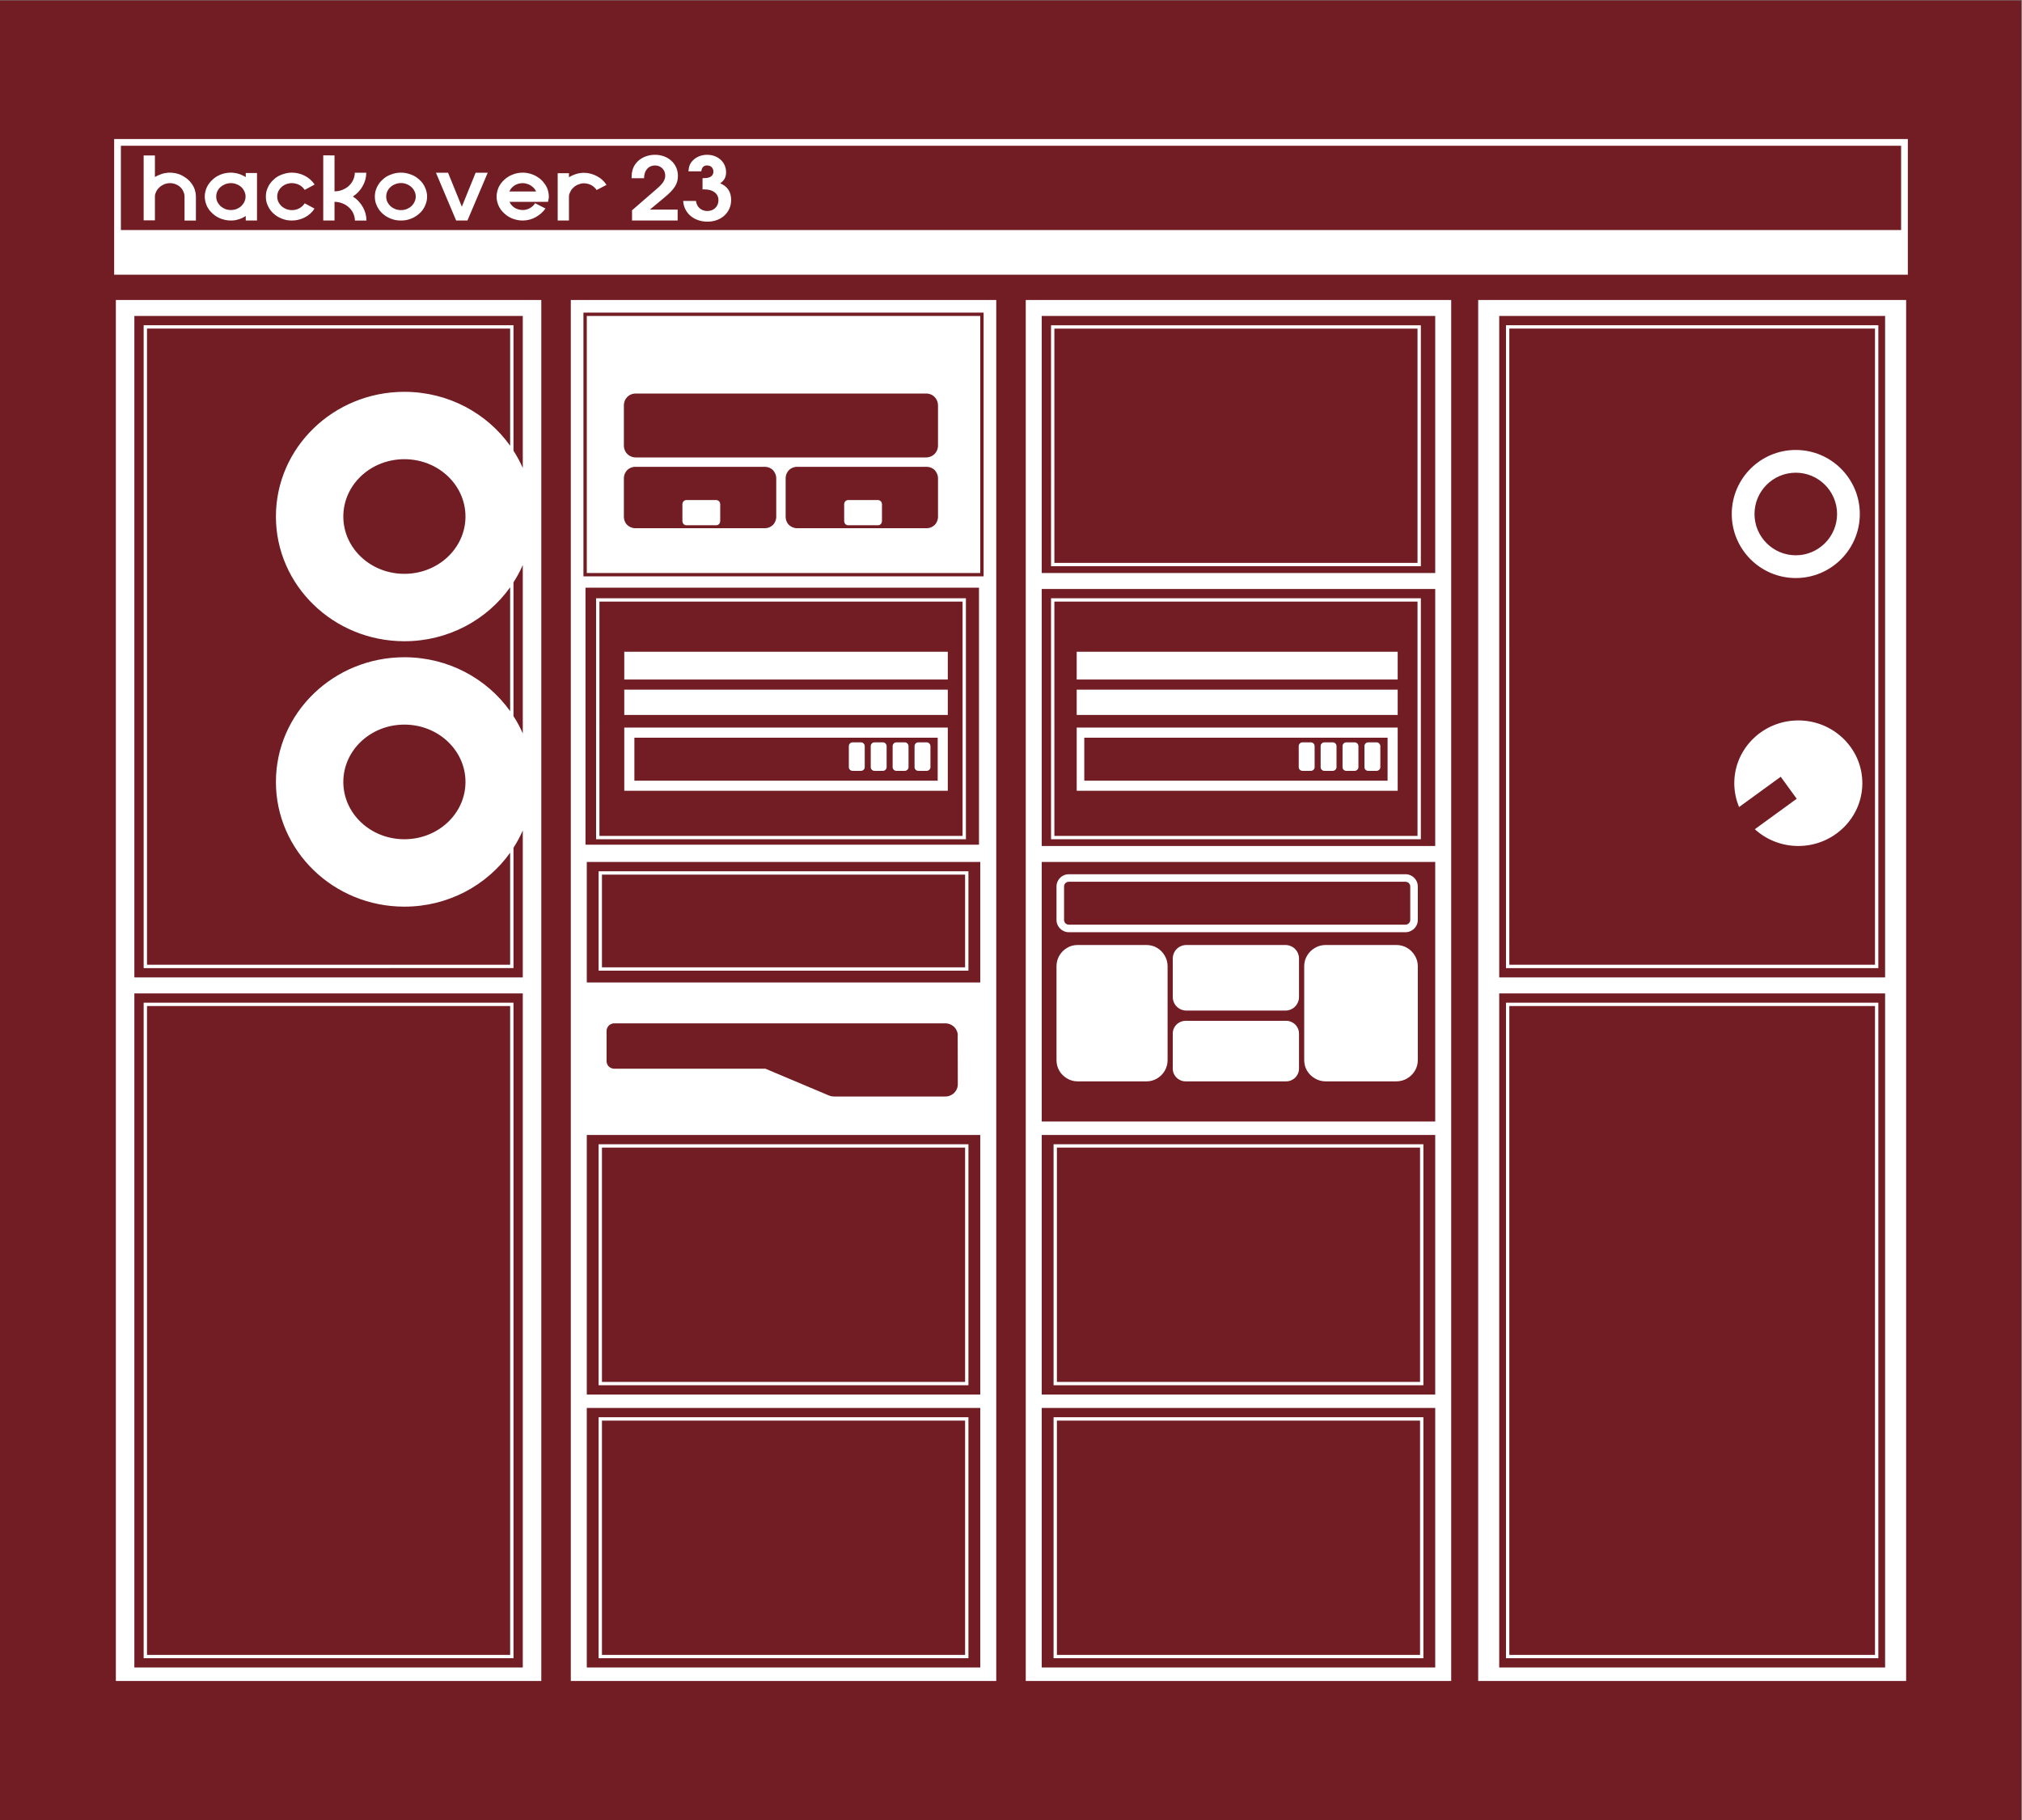
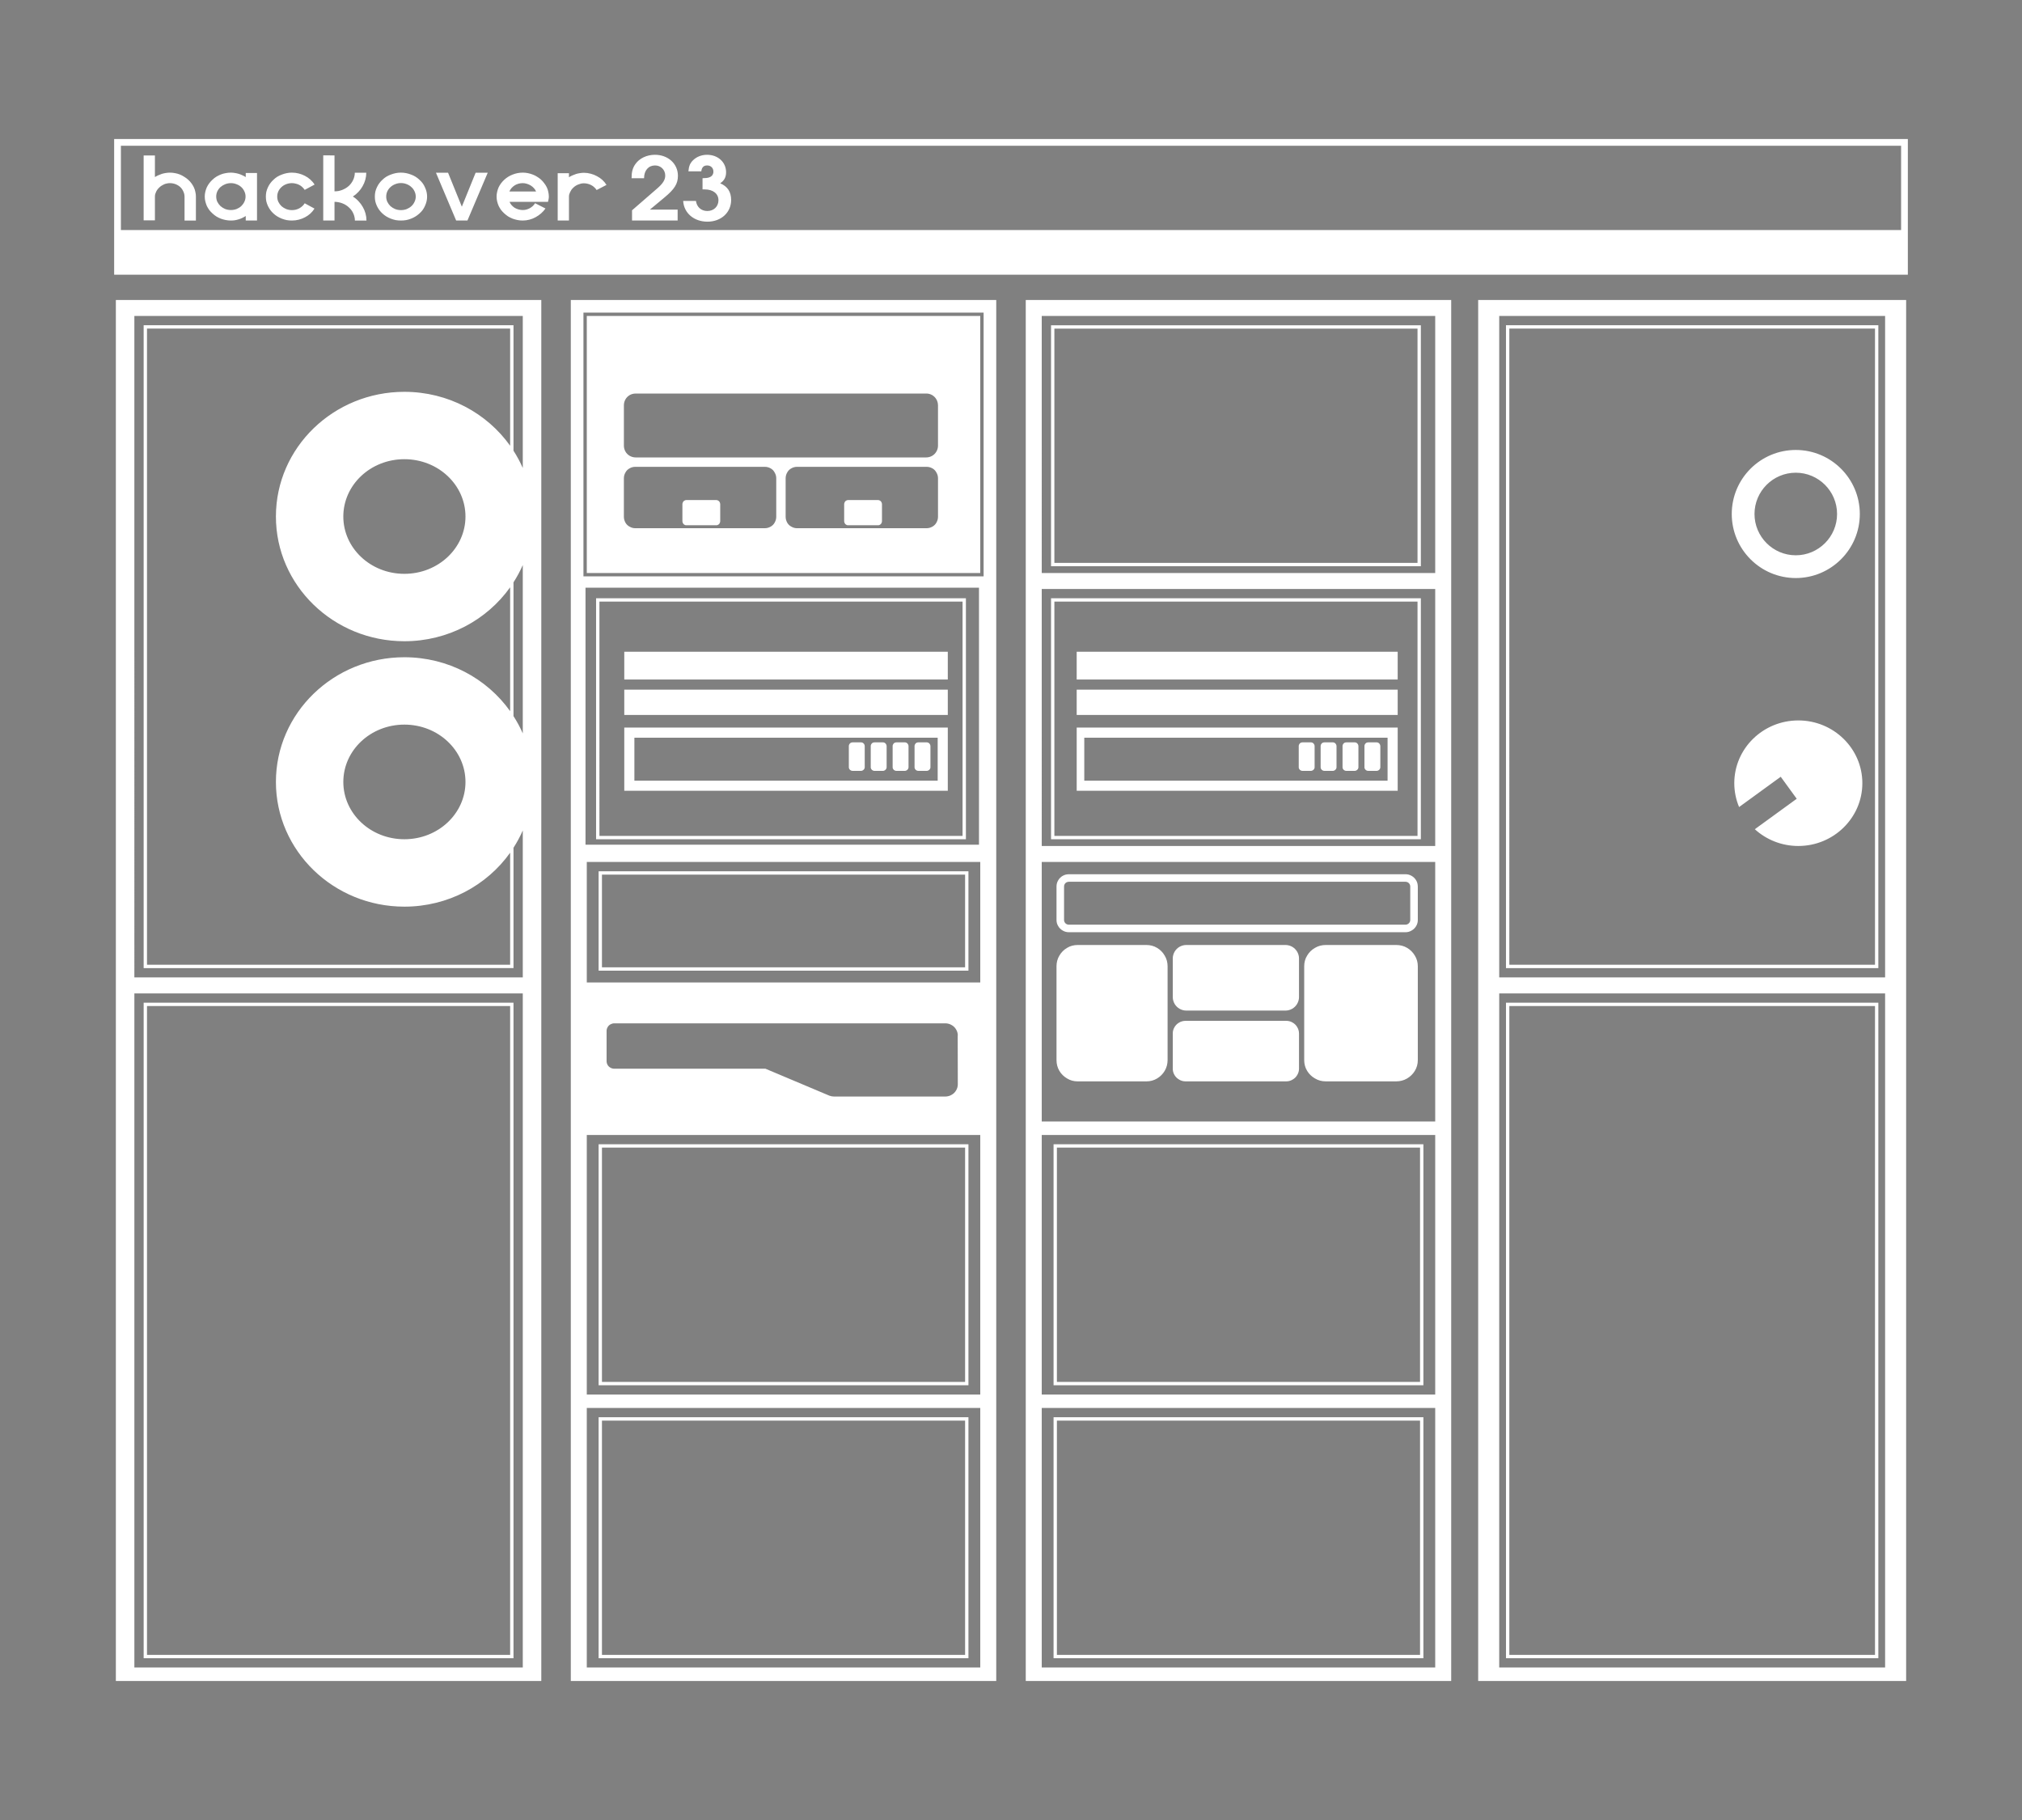
<svg xmlns="http://www.w3.org/2000/svg" xmlns:ns1="http://sodipodi.sourceforge.net/DTD/sodipodi-0.dtd" xmlns:ns2="http://www.inkscape.org/namespaces/inkscape" viewBox="0 0 800 720" height="720" width="800" xml:space="preserve" id="svg2" version="1.1" ns1:docname="pdp11_clean.svg" ns2:version="1.2.2 (b0a8486541, 2022-12-01)" ns2:export-filename="pdp11_clean.png" ns2:export-xdpi="96" ns2:export-ydpi="96">
  <rect x="0" y="0" width="800" height="720" fill="#808080" stroke="none" />
  <ns1:namedview pagecolor="#ffffff" bordercolor="#666666" borderopacity="1" objecttolerance="10" gridtolerance="10" guidetolerance="10" ns2:pageopacity="0" ns2:pageshadow="2" ns2:window-width="1916" ns2:window-height="1011" id="namedview173" showgrid="false" ns2:zoom="0.88525984" ns2:cx="581.7501" ns2:cy="404.40104" ns2:window-x="0" ns2:window-y="0" ns2:window-maximized="1" ns2:current-layer="svg2" ns2:showpageshadow="0" ns2:pagecheckerboard="0" ns2:deskcolor="#d1d1d1" showguides="false" />
  <defs id="defs6">
    <rect x="505.021" y="196.84" width="260.882" height="200.383" id="rect1679" />
    <clipPath id="clipPath20" clipPathUnits="userSpaceOnUse">
      <path style="clip-rule:evenodd" id="path18" d="M 0,1.2207e-4 H 960 V 540 H 0 Z" />
    </clipPath>
    <clipPath id="clipPath288" clipPathUnits="userSpaceOnUse">
      <path style="clip-rule:evenodd" id="path286" d="M 0,540 H 960 V 1.2207e-4 H -1.2207e-4" />
    </clipPath>
    <clipPath id="clipPath298" clipPathUnits="userSpaceOnUse">
      <path style="clip-rule:evenodd" id="path296" d="M 0,540 H 960 V 1.2207e-4 H -1.2207e-4" />
    </clipPath>
    <clipPath id="clipPath332" clipPathUnits="userSpaceOnUse">
      <path style="clip-rule:evenodd" id="path330" d="M 6.1035e-5,540 H 960 V 6.1035e-5 L 6.1035e-5,0" />
    </clipPath>
    <clipPath clipPathUnits="userSpaceOnUse" id="clipPath1225">
      <g id="g1231">
        <g id="g1229">
-           <path style="clip-rule:evenodd" id="path1227" d="M 6.1035e-5,540 H 960 V 6.1035e-5 L 6.1035e-5,0" />
-         </g>
+           </g>
      </g>
    </clipPath>
    <clipPath clipPathUnits="userSpaceOnUse" id="clipPath1233">
      <g id="g1239">
        <g id="g1237">
          <path style="clip-rule:evenodd" id="path1235" d="M 6.1035e-5,540 H 960 V 6.1035e-5 L 6.1035e-5,0" />
        </g>
      </g>
    </clipPath>
    <clipPath clipPathUnits="userSpaceOnUse" id="clipPath2583">
      <g id="g2587">
-         <path style="clip-rule:evenodd" id="path2585" d="M -6.1035e-5,540 H 960 V 6.1035e-5 L -3.0518e-5,1.2207e-4" />
-       </g>
+         </g>
    </clipPath>
  </defs>
  <g clip-path="url(#clipPath20)" id="g16" style="display:inline;fill:#721c24" transform="matrix(0.833,0,0,-1.333,1.6e-5,720)" ns1:insensitive="true">
-     <path id="path22" style="fill:#721c24;fill-opacity:1;fill-rule:evenodd;stroke:none" d="M 0,6.1035e-5 H 960 V 540 H 0 Z" />
-   </g>
+     </g>
  <path id="path203-6" style="font-style:normal;font-variant:normal;font-weight:normal;font-stretch:normal;font-size:29.152px;line-height:1.25;font-family:Handbook;-inkscape-font-specification:'Handbook, Normal';font-variant-ligatures:normal;font-variant-caps:normal;font-variant-numeric:normal;font-feature-settings:normal;text-align:start;letter-spacing:0px;word-spacing:0.321px;writing-mode:lr-tb;text-anchor:start;fill:#ffffff;fill-opacity:1;stroke:none;stroke-width:0.903" d="m 45.166,55.006 v 52.334 1.334 H 754.834 V 91.006 55.006 Z m 2.668,2.668 H 752.166 V 91.006 H 47.834 Z M 259.125,61.234 c -3.245,0 -6.19,1.417 -7.775,3.734 -1.057,1.522 -1.471,3.079 -1.471,5.535 h 4.943 c 0,-3.044 1.736,-5.051 4.34,-5.051 2.302,0 4.037,1.729 4.037,4.012 0,1.66 -0.905,3.148 -3.207,5.119 l -9.926,8.613 v 4.047 h 18.039 v -4.324 H 257.125 l 5.697,-4.738 c 4.076,-3.355 5.396,-5.499 5.396,-8.646 0,-4.738 -3.886,-8.301 -9.094,-8.301 z m 20.643,0 c -2.189,0 -4.19,0.794 -5.586,2.178 -1.17,1.176 -1.622,2.284 -1.811,4.359 h 5.094 c 0.226,-1.626 0.944,-2.318 2.34,-2.318 1.434,0 2.453,1.004 2.453,2.422 0,1.107 -0.566,1.903 -1.623,2.283 -0.642,0.242 -1.321,0.311 -2.68,0.346 v 4.426 h 0.83 c 3.359,0 5.473,1.695 5.473,4.289 0,2.456 -1.848,4.256 -4.377,4.256 -2.453,0 -4.19,-1.557 -4.529,-3.979 h -5.057 c 0.302,4.808 4.264,8.197 9.623,8.197 5.397,0 9.359,-3.632 9.359,-8.578 0,-3.217 -1.434,-5.395 -4.34,-6.605 1.623,-1.072 2.34,-2.421 2.34,-4.393 0,-3.943 -3.208,-6.883 -7.51,-6.883 z m -151.879,0.238 v 25.771 h 4.459 v -7.398 c 0.565,0 1.105,0.057 1.621,0.17 0.516,0.09 1.02,0.237 1.512,0.439 0.491,0.18 0.946,0.406 1.363,0.676 0.442,0.27 0.836,0.574 1.18,0.912 0.369,0.315 0.699,0.675 0.994,1.08 0.295,0.383 0.542,0.8 0.738,1.25 0.221,0.45 0.38,0.912 0.479,1.385 0.123,0.473 0.184,0.968 0.184,1.486 h 0.186 0.516 0.736 0.812 0.846 0.738 0.516 0.221 c 0,-0.946 -0.121,-1.869 -0.367,-2.77 -0.246,-0.901 -0.604,-1.758 -1.07,-2.568 -0.467,-0.833 -1.032,-1.599 -1.695,-2.297 -0.663,-0.721 -1.413,-1.34 -2.248,-1.857 0.835,-0.54 1.574,-1.159 2.213,-1.857 0.663,-0.698 1.216,-1.453 1.658,-2.264 0.467,-0.811 0.823,-1.666 1.068,-2.566 0.246,-0.901 0.369,-1.813 0.369,-2.736 h -4.533 c 0,0.495 -0.063,0.991 -0.186,1.486 -0.098,0.473 -0.257,0.934 -0.479,1.385 -0.197,0.428 -0.442,0.845 -0.736,1.25 -0.27,0.383 -0.59,0.742 -0.959,1.08 -0.369,0.338 -0.775,0.642 -1.217,0.912 -0.418,0.248 -0.872,0.473 -1.363,0.676 -0.467,0.18 -0.959,0.327 -1.475,0.439 -0.516,0.09 -1.056,0.135 -1.621,0.135 v -14.219 z m -71.055,0.033 v 25.67 h 4.459 V 77.752 c 0,-0.315 0.038,-0.63 0.111,-0.945 0.098,-0.315 0.22,-0.63 0.367,-0.945 0.147,-0.315 0.321,-0.609 0.518,-0.879 0.221,-0.293 0.466,-0.563 0.736,-0.811 0.27,-0.27 0.565,-0.506 0.885,-0.709 0.319,-0.203 0.65,-0.383 0.994,-0.541 0.369,-0.158 0.737,-0.27 1.105,-0.338 0.393,-0.09 0.787,-0.135 1.18,-0.135 0.786,0 1.536,0.136 2.248,0.406 0.713,0.27 1.328,0.64 1.844,1.113 0.516,0.473 0.92,1.036 1.215,1.689 0.319,0.631 0.493,1.307 0.518,2.027 v 9.559 h 4.496 V 77.752 c 0,-0.631 -0.075,-1.249 -0.223,-1.857 -0.123,-0.631 -0.318,-1.228 -0.588,-1.791 -0.27,-0.563 -0.59,-1.091 -0.959,-1.586 -0.369,-0.518 -0.798,-0.992 -1.289,-1.42 -0.467,-0.428 -0.984,-0.811 -1.549,-1.148 -0.541,-0.36 -1.118,-0.664 -1.732,-0.912 -0.614,-0.248 -1.253,-0.426 -1.916,-0.539 -0.663,-0.135 -1.352,-0.203 -2.064,-0.203 -0.516,0 -1.031,0.045 -1.547,0.135 -0.516,0.068 -1.033,0.18 -1.549,0.338 -0.491,0.158 -0.983,0.349 -1.475,0.574 -0.467,0.203 -0.908,0.439 -1.326,0.709 v -8.545 z m 34.531,6.789 c -0.713,0 -1.412,0.068 -2.1,0.203 -0.663,0.113 -1.302,0.291 -1.916,0.539 -0.614,0.248 -1.204,0.541 -1.77,0.879 -0.541,0.338 -1.045,0.731 -1.512,1.182 -0.467,0.428 -0.896,0.902 -1.289,1.42 -0.369,0.495 -0.689,1.023 -0.959,1.586 -0.246,0.563 -0.442,1.161 -0.59,1.791 -0.147,0.608 -0.221,1.227 -0.221,1.857 0,0.653 0.073,1.285 0.221,1.893 0.147,0.608 0.344,1.204 0.59,1.789 0.27,0.563 0.59,1.103 0.959,1.621 0.393,0.495 0.822,0.957 1.289,1.385 0.467,0.428 0.971,0.823 1.512,1.184 0.565,0.338 1.155,0.629 1.77,0.877 0.614,0.225 1.253,0.406 1.916,0.541 0.688,0.135 1.387,0.203 2.1,0.203 0.491,0 0.996,-0.034 1.512,-0.102 0.516,-0.09 1.033,-0.213 1.549,-0.371 0.516,-0.158 1.006,-0.349 1.473,-0.574 0.467,-0.225 0.91,-0.474 1.328,-0.744 v 1.791 h 4.459 V 68.43 h -4.459 v 1.621 c -0.418,-0.27 -0.861,-0.506 -1.328,-0.709 -0.467,-0.225 -0.957,-0.417 -1.473,-0.574 -0.516,-0.158 -1.033,-0.27 -1.549,-0.338 -0.516,-0.09 -1.02,-0.135 -1.512,-0.135 z m 24.141,0 c -0.713,0 -1.401,0.068 -2.064,0.203 -0.663,0.135 -1.314,0.327 -1.953,0.574 -0.614,0.225 -1.204,0.506 -1.77,0.844 -0.541,0.338 -1.043,0.731 -1.51,1.182 -0.467,0.428 -0.885,0.889 -1.254,1.385 -0.369,0.495 -0.687,1.036 -0.957,1.621 -0.27,0.563 -0.48,1.161 -0.627,1.791 -0.123,0.608 -0.186,1.24 -0.186,1.893 0,0.653 0.063,1.283 0.186,1.891 0.147,0.608 0.357,1.206 0.627,1.791 0.27,0.563 0.588,1.103 0.957,1.621 0.369,0.495 0.787,0.957 1.254,1.385 0.467,0.428 0.969,0.811 1.51,1.148 0.565,0.338 1.155,0.629 1.77,0.877 0.639,0.248 1.29,0.439 1.953,0.574 0.663,0.113 1.352,0.17 2.064,0.17 0.934,0 1.83,-0.113 2.689,-0.338 0.884,-0.225 1.709,-0.54 2.471,-0.945 0.786,-0.405 1.498,-0.901 2.137,-1.486 0.639,-0.585 1.179,-1.238 1.621,-1.959 l -3.869,-2.096 c -0.246,0.405 -0.553,0.777 -0.922,1.115 -0.369,0.338 -0.773,0.631 -1.215,0.879 -0.418,0.225 -0.886,0.404 -1.402,0.539 -0.491,0.113 -0.994,0.17 -1.51,0.17 -0.786,0 -1.536,-0.136 -2.248,-0.406 -0.713,-0.293 -1.34,-0.676 -1.881,-1.148 -0.516,-0.495 -0.933,-1.07 -1.252,-1.723 -0.295,-0.653 -0.441,-1.338 -0.441,-2.059 0,-0.743 0.147,-1.443 0.441,-2.096 0.319,-0.653 0.736,-1.215 1.252,-1.688 0.541,-0.495 1.168,-0.878 1.881,-1.148 0.713,-0.27 1.462,-0.406 2.248,-0.406 0.516,-1e-6 1.018,0.068 1.51,0.203 0.516,0.113 0.985,0.281 1.402,0.506 0.442,0.225 0.834,0.508 1.178,0.846 0.369,0.338 0.689,0.708 0.959,1.113 l 3.906,-2.094 c -0.442,-0.721 -0.995,-1.374 -1.658,-1.959 -0.639,-0.585 -1.351,-1.081 -2.137,-1.486 -0.762,-0.405 -1.586,-0.72 -2.471,-0.945 -0.86,-0.225 -1.756,-0.338 -2.689,-0.338 z m 43.119,0 c -0.713,0 -1.401,0.068 -2.064,0.203 -0.663,0.135 -1.314,0.327 -1.953,0.574 -0.614,0.225 -1.204,0.506 -1.77,0.844 -0.541,0.338 -1.043,0.731 -1.51,1.182 -0.467,0.428 -0.885,0.889 -1.254,1.385 -0.369,0.495 -0.687,1.036 -0.957,1.621 -0.27,0.563 -0.48,1.161 -0.627,1.791 -0.123,0.608 -0.184,1.24 -0.184,1.893 0,0.653 0.061,1.283 0.184,1.891 0.147,0.608 0.357,1.206 0.627,1.791 0.27,0.563 0.588,1.103 0.957,1.621 0.369,0.495 0.787,0.957 1.254,1.385 0.467,0.428 0.969,0.811 1.51,1.148 0.565,0.338 1.155,0.629 1.77,0.877 0.639,0.248 1.29,0.439 1.953,0.574 0.663,0.113 1.352,0.17 2.064,0.17 0.713,0 1.401,-0.057 2.064,-0.17 0.688,-0.135 1.339,-0.327 1.953,-0.574 0.639,-0.248 1.227,-0.539 1.768,-0.877 0.541,-0.338 1.045,-0.721 1.512,-1.148 0.491,-0.428 0.921,-0.889 1.289,-1.385 0.369,-0.518 0.676,-1.058 0.922,-1.621 0.27,-0.585 0.48,-1.183 0.627,-1.791 0.147,-0.608 0.221,-1.238 0.221,-1.891 0,-0.653 -0.073,-1.285 -0.221,-1.893 -0.147,-0.631 -0.357,-1.228 -0.627,-1.791 -0.246,-0.585 -0.553,-1.126 -0.922,-1.621 -0.369,-0.495 -0.798,-0.957 -1.289,-1.385 -0.467,-0.45 -0.971,-0.844 -1.512,-1.182 -0.541,-0.338 -1.129,-0.619 -1.768,-0.844 -0.614,-0.248 -1.265,-0.439 -1.953,-0.574 -0.663,-0.135 -1.352,-0.203 -2.064,-0.203 z m 48.205,0 c -0.713,0 -1.414,0.068 -2.102,0.203 -0.663,0.135 -1.302,0.327 -1.916,0.574 -0.614,0.225 -1.204,0.517 -1.77,0.877 -0.541,0.338 -1.043,0.721 -1.51,1.148 -0.467,0.428 -0.898,0.902 -1.291,1.42 -0.369,0.495 -0.687,1.023 -0.957,1.586 -0.246,0.563 -0.442,1.161 -0.59,1.791 -0.147,0.608 -0.221,1.24 -0.221,1.893 0,0.631 0.073,1.26 0.221,1.891 0.147,0.608 0.344,1.193 0.59,1.756 0.27,0.563 0.588,1.103 0.957,1.621 0.393,0.495 0.824,0.957 1.291,1.385 0.467,0.428 0.969,0.823 1.51,1.184 0.565,0.338 1.155,0.629 1.77,0.877 0.614,0.225 1.253,0.406 1.916,0.541 0.688,0.135 1.389,0.203 2.102,0.203 0.884,0 1.757,-0.113 2.617,-0.338 0.884,-0.225 1.707,-0.553 2.469,-0.98 0.786,-0.428 1.51,-0.934 2.174,-1.52 0.663,-0.585 1.241,-1.228 1.732,-1.926 l -4.127,-2.094 c -0.246,0.428 -0.553,0.811 -0.922,1.148 -0.344,0.315 -0.737,0.596 -1.18,0.844 -0.418,0.225 -0.872,0.406 -1.363,0.541 -0.467,0.113 -0.934,0.17 -1.4,0.17 -0.565,0 -1.13,-0.079 -1.695,-0.236 -0.541,-0.158 -1.045,-0.372 -1.512,-0.643 -0.442,-0.293 -0.846,-0.642 -1.215,-1.047 -0.344,-0.405 -0.616,-0.845 -0.812,-1.318 h 15.221 c 0.074,-0.315 0.149,-0.651 0.223,-1.012 0.074,-0.36 0.109,-0.709 0.109,-1.047 0,-0.653 -0.073,-1.285 -0.221,-1.893 -0.123,-0.631 -0.32,-1.228 -0.59,-1.791 -0.27,-0.563 -0.601,-1.091 -0.994,-1.586 -0.369,-0.518 -0.787,-0.992 -1.254,-1.42 -0.467,-0.428 -0.982,-0.811 -1.547,-1.148 -0.541,-0.36 -1.118,-0.652 -1.732,-0.877 -0.614,-0.248 -1.265,-0.439 -1.953,-0.574 -0.663,-0.135 -1.339,-0.203 -2.027,-0.203 z m -34.348,0.033 7.996,18.916 h 4.461 l 8.033,-18.916 h -4.791 l -5.455,13.443 -5.453,-13.443 z m 58.523,0.035 c -0.516,0 -1.031,0.045 -1.547,0.135 -0.516,0.068 -1.033,0.18 -1.549,0.338 -0.491,0.158 -0.983,0.349 -1.475,0.574 -0.467,0.203 -0.908,0.439 -1.326,0.709 v -1.588 h -4.459 v 18.713 h 4.459 v -9.391 c 0,-0.338 0.038,-0.663 0.111,-0.979 0.098,-0.315 0.22,-0.619 0.367,-0.912 0.147,-0.315 0.321,-0.619 0.518,-0.912 0.221,-0.293 0.466,-0.563 0.736,-0.811 0.27,-0.27 0.565,-0.508 0.885,-0.711 0.319,-0.203 0.65,-0.371 0.994,-0.506 0.369,-0.158 0.737,-0.281 1.105,-0.371 0.393,-0.09 0.787,-0.135 1.18,-0.135 0.541,0 1.057,0.066 1.549,0.201 0.491,0.113 0.958,0.293 1.4,0.541 0.442,0.225 0.834,0.506 1.178,0.844 0.369,0.315 0.676,0.677 0.922,1.082 l 3.906,-2.027 c -0.442,-0.721 -0.982,-1.374 -1.621,-1.959 -0.639,-0.585 -1.351,-1.081 -2.137,-1.486 -0.762,-0.428 -1.586,-0.753 -2.471,-0.979 -0.884,-0.248 -1.793,-0.371 -2.727,-0.371 z M 158.625,72.416 c 0.811,0 1.573,0.147 2.285,0.439 0.713,0.27 1.326,0.653 1.842,1.148 0.541,0.473 0.959,1.034 1.254,1.688 0.319,0.653 0.479,1.353 0.479,2.096 0,0.721 -0.159,1.406 -0.479,2.059 -0.295,0.653 -0.713,1.227 -1.254,1.723 -0.516,0.473 -1.129,0.856 -1.842,1.148 -0.713,0.27 -1.474,0.406 -2.285,0.406 -0.786,0 -1.536,-0.136 -2.248,-0.406 -0.713,-0.293 -1.338,-0.676 -1.879,-1.148 -0.516,-0.495 -0.935,-1.07 -1.254,-1.723 -0.295,-0.653 -0.441,-1.338 -0.441,-2.059 0,-0.743 0.147,-1.443 0.441,-2.096 0.319,-0.653 0.738,-1.215 1.254,-1.688 0.541,-0.495 1.166,-0.878 1.879,-1.148 0.713,-0.293 1.462,-0.439 2.248,-0.439 z m -67.26,0.033 c 0.786,-10e-7 1.537,0.147 2.25,0.439 0.713,0.27 1.326,0.642 1.842,1.115 0.516,0.473 0.922,1.034 1.217,1.688 0.319,0.653 0.479,1.34 0.479,2.061 0,0.743 -0.159,1.441 -0.479,2.094 -0.295,0.631 -0.701,1.194 -1.217,1.689 -0.516,0.473 -1.129,0.856 -1.842,1.148 -0.713,0.27 -1.464,0.406 -2.25,0.406 -0.811,0 -1.571,-0.136 -2.283,-0.406 -0.688,-0.293 -1.303,-0.676 -1.844,-1.148 -0.516,-0.495 -0.933,-1.059 -1.252,-1.689 -0.295,-0.653 -0.443,-1.351 -0.443,-2.094 0,-0.721 0.149,-1.408 0.443,-2.061 0.319,-0.653 0.736,-1.215 1.252,-1.688 0.541,-0.473 1.156,-0.845 1.844,-1.115 0.713,-0.293 1.472,-0.439 2.283,-0.439 z m 115.465,0 c 0.565,0 1.118,0.089 1.658,0.27 0.541,0.158 1.045,0.383 1.512,0.676 0.467,0.293 0.883,0.642 1.252,1.047 0.369,0.405 0.651,0.845 0.848,1.318 h -10.576 c 0.221,-0.495 0.504,-0.946 0.848,-1.352 0.369,-0.405 0.773,-0.754 1.215,-1.047 0.467,-0.293 0.971,-0.518 1.512,-0.676 0.565,-0.158 1.143,-0.236 1.732,-0.236 z M 45.838,118.67 v 545.662 0.662 H 214.162 V 118.67 Z m 180,0 v 545.662 0.662 H 394.162 V 118.67 Z m 180,0 v 545.662 0.662 H 574.162 V 118.67 Z m 179,0 v 545.662 0.662 H 754.162 V 118.67 Z m -354,5.008 H 389.162 V 228.002 H 230.838 v -0.662 z m -177.676,1.309 H 206.838 v 60.156 c -1.041,-2.386 -2.277,-4.671 -3.676,-6.848 V 128.662 H 56.838 v 253.662 0.662 H 203.162 v -47.607 c 1.399,-2.177 2.635,-4.462 3.676,-6.848 v 58.131 H 53.162 Z m 540,0 H 745.838 V 386.662 H 593.162 Z m -361,0.016 v 101.676 H 387.838 V 125.002 Z m 180,0 h 155.676 v 101.676 H 412.162 Z m 183.676,3.66 v 253.662 0.662 h 147.324 v -254.324 z m -180,0.016 v 94.662 0.662 h 146.324 v -95.324 z m -357.676,1.309 H 201.838 v 46.354 c -9.182,-12.888 -24.512,-21.334 -41.846,-21.334 -28.032,0 -50.826,22.072 -50.826,49.334 0,27.25 22.794,49.334 50.826,49.334 17.334,0 32.664,-8.451 41.846,-21.34 v 49.006 c -9.182,-12.888 -24.512,-21.334 -41.846,-21.334 -28.032,0 -50.826,22.072 -50.826,49.334 0,27.25 22.794,49.334 50.826,49.334 17.334,0 32.664,-8.451 41.846,-21.34 v 44.328 H 58.162 Z m 539,0 H 741.838 V 381.662 H 597.162 Z m -180,0.016 h 143.676 v 92.676 H 417.162 Z m -165.73,25.676 h 0.039 115.043 c 0.79,0 1.574,0.216 2.268,0.602 l 0.002,0.002 0.004,0.004 c 0.706,0.408 1.313,1.014 1.711,1.729 0.398,0.692 0.606,1.487 0.611,2.297 h 0.008 v 0.029 15.984 c 0,0.798 -0.218,1.587 -0.619,2.283 -0.4,0.731 -1.013,1.325 -1.711,1.729 l -0.004,0.004 h -0.002 c -0.687,0.382 -1.469,0.617 -2.268,0.617 h -0.043 -115 c -0.831,0 -1.619,-0.235 -2.307,-0.617 h -0.004 l -0.004,-0.002 c -0.699,-0.404 -1.315,-0.999 -1.715,-1.732 -6.1e-4,-0.001 0,-0.003 0,-0.004 -0.384,-0.693 -0.6,-1.476 -0.6,-2.275 v -0.039 -15.945 c 0,-0.823 0.214,-1.625 0.602,-2.322 0.398,-0.716 1.007,-1.324 1.715,-1.732 h 0.004 l 0.004,-0.006 c 0.682,-0.379 1.459,-0.585 2.268,-0.592 z m 459.068,22.328 c -13.986,0 -25.334,11.348 -25.334,25.334 0,13.973 11.347,25.334 25.334,25.334 13.974,0 25.334,-11.36 25.334,-25.334 0,-13.987 -11.361,-25.334 -25.334,-25.334 z m -550.508,3.652 c 13.401,0 24.174,10.181 24.174,22.682 0,12.487 -10.772,22.666 -24.174,22.666 -13.401,0 -24.158,-10.178 -24.158,-22.666 0,-12.502 10.757,-22.682 24.158,-22.682 z m 91.295,3.02 h 51.371 c 0.799,0 1.557,0.222 2.238,0.6 l 0.002,0.002 c 0.669,0.367 1.242,0.948 1.602,1.668 0.395,0.663 0.619,1.418 0.619,2.219 v 15.307 c 0,0.797 -0.224,1.551 -0.613,2.244 -0.36,0.685 -0.932,1.255 -1.607,1.625 -0.676,0.375 -1.431,0.617 -2.24,0.617 h -51.371 c -0.792,0 -1.541,-0.24 -2.195,-0.617 -0.72,-0.373 -1.289,-0.953 -1.654,-1.619 v -0.002 c -0.376,-0.692 -0.6,-1.447 -0.6,-2.248 V 189.166 c 0,-0.805 0.224,-1.561 0.605,-2.223 0.365,-0.705 0.933,-1.29 1.648,-1.66 0.661,-0.381 1.412,-0.605 2.195,-0.605 z m 64,0 h 51.371 c 0.799,0 1.557,0.222 2.238,0.6 l 0.002,0.002 c 0.669,0.367 1.242,0.948 1.602,1.668 0.395,0.663 0.619,1.418 0.619,2.219 v 15.307 c 0,0.797 -0.224,1.551 -0.613,2.244 -0.36,0.685 -0.932,1.255 -1.607,1.625 -0.676,0.375 -1.431,0.617 -2.24,0.617 h -51.371 c -0.792,0 -1.54,-0.24 -2.195,-0.617 -0.72,-0.373 -1.289,-0.953 -1.654,-1.619 v -0.002 c -0.376,-0.692 -0.6,-1.447 -0.6,-2.248 V 189.166 c 0,-0.805 0.224,-1.561 0.605,-2.223 0.365,-0.705 0.933,-1.29 1.648,-1.66 0.661,-0.381 1.412,-0.605 2.195,-0.605 z M 710.5,187.006 c 9,0 16.334,7.321 16.334,16.334 0,9.001 -7.333,16.334 -16.334,16.334 -9.014,0 -16.334,-7.334 -16.334,-16.334 0,-9.012 7.322,-16.334 16.334,-16.334 z m -439.027,10.826 c -0.253,0 -0.507,0.08 -0.721,0.24 -0.253,0.12 -0.44,0.32 -0.547,0.6 -0.147,0.24 -0.213,0.521 -0.213,0.801 v 6.627 0.039 c 0,0.293 0.066,0.573 0.213,0.812 0.107,0.28 0.294,0.482 0.547,0.602 0.213,0.16 0.467,0.24 0.721,0.24 h 11.959 0.041 c 0.253,0 0.505,-0.08 0.719,-0.24 0.253,-0.12 0.44,-0.322 0.547,-0.602 0.147,-0.24 0.215,-0.519 0.215,-0.812 v -6.666 c 0,-0.28 -0.068,-0.561 -0.215,-0.801 -0.107,-0.28 -0.294,-0.48 -0.547,-0.6 -0.213,-0.16 -0.465,-0.24 -0.719,-0.24 z m 64,0 c -0.253,0 -0.507,0.08 -0.721,0.24 -0.253,0.12 -0.44,0.32 -0.547,0.6 -0.147,0.24 -0.213,0.521 -0.213,0.801 v 6.627 0.039 c 0,0.293 0.066,0.573 0.213,0.812 0.107,0.28 0.294,0.482 0.547,0.602 0.213,0.16 0.467,0.24 0.721,0.24 h 11.959 0.041 c 0.253,0 0.505,-0.08 0.719,-0.24 0.253,-0.12 0.44,-0.322 0.547,-0.602 0.147,-0.24 0.215,-0.519 0.215,-0.812 v -6.666 c 0,-0.28 -0.068,-0.561 -0.215,-0.801 -0.107,-0.28 -0.294,-0.48 -0.547,-0.6 -0.213,-0.16 -0.465,-0.24 -0.719,-0.24 z m -128.635,25.699 v 66.611 c -1.041,-2.386 -2.277,-4.671 -3.676,-6.848 v -52.916 c 1.399,-2.177 2.635,-4.462 3.676,-6.848 z m 24.816,8.963 H 387.33 V 334.17 H 231.654 Z m 180.508,0.508 H 567.838 V 334.678 H 412.162 Z m -176.324,3.676 v 94.662 0.662 H 382.162 v -95.324 z m 180,0 v 94.662 0.662 h 146.324 v -95.324 z m -178.676,1.324 h 143.676 v 92.676 H 237.162 Z m 180,0 h 143.676 v 92.676 H 417.162 Z m -170.17,19.83 v 11 h 128 v -11 z m 179,0 v 11 h 127 v -11 z m -179,15 v 10 h 128 v -10 z m 179,0 v 10 h 127 v -10 z M 711.5,285.006 c -13.971,0 -25.334,11.118 -25.334,24.826 0,3.34 0.68,6.523 1.902,9.434 l 16.471,-11.975 6.328,8.703 -1.078,0.783 -15.502,11.266 c 4.522,4.112 10.571,6.631 17.213,6.631 13.96,0 25.334,-11.132 25.334,-24.842 0,-13.71 -11.375,-24.826 -25.334,-24.826 z m -551.508,1.652 c 13.401,0 24.174,10.181 24.174,22.682 0,12.487 -10.772,22.666 -24.174,22.666 -13.401,0 -24.158,-10.178 -24.158,-22.666 0,-12.502 10.757,-22.682 24.158,-22.682 z m 87,1.174 v 25 h 128 v -25 z m 179,0 v 25 h 127 v -25 z m -175,4 h 120 v 17 h -120 z m 178,0 h 120 v 17 H 428.992 Z m -91.693,1.846 v 0.012 c -0.222,0.004 -0.464,0.029 -0.703,0.16 -9.9e-4,0 -0.002,0.004 -0.002,0.004 -0.18,0.1 -0.396,0.302 -0.529,0.518 -0.171,0.251 -0.225,0.527 -0.225,0.742 v 8.412 0.025 c 0,0.207 0.039,0.456 0.227,0.725 0.12,0.188 0.328,0.392 0.555,0.502 0.216,0.114 0.459,0.182 0.719,0.182 h 3.27 0.041 c 0.254,0 0.463,-0.069 0.674,-0.182 0.227,-0.109 0.438,-0.313 0.559,-0.5 0.173,-0.242 0.242,-0.466 0.242,-0.727 v -8.438 -0.041 h -0.014 c -0.008,-0.241 -0.078,-0.489 -0.227,-0.703 -0.133,-0.215 -0.348,-0.417 -0.527,-0.516 l -0.006,-0.004 c -0.252,-0.139 -0.487,-0.172 -0.703,-0.172 h -3.309 z m 8.668,0 v 0.012 c -0.222,0.004 -0.464,0.029 -0.703,0.16 -10e-4,0 -0.003,0.004 -0.004,0.004 h -0.002 c -0.18,0.1 -0.396,0.302 -0.529,0.518 -0.171,0.251 -0.223,0.527 -0.223,0.742 v 8.412 0.025 c 0,0.207 0.039,0.456 0.227,0.725 0.12,0.188 0.328,0.392 0.555,0.502 0.216,0.114 0.459,0.182 0.719,0.182 h 3.268 0.039 c 0.254,0 0.465,-0.069 0.676,-0.182 0.227,-0.109 0.436,-0.313 0.557,-0.5 0.173,-0.242 0.242,-0.466 0.242,-0.727 v -8.438 -0.041 h -0.014 c -0.008,-0.241 -0.078,-0.489 -0.227,-0.703 -0.133,-0.215 -0.346,-0.417 -0.525,-0.516 l -0.004,-0.004 c -0.252,-0.139 -0.487,-0.172 -0.703,-0.172 h -3.307 z m 8.666,0 v 0.012 c -0.222,0.004 -0.464,0.029 -0.703,0.16 -9.9e-4,0 -0.002,0.004 -0.002,0.004 -9.9e-4,4.6e-4 -0.003,-4.8e-4 -0.004,0 -0.18,0.1 -0.394,0.302 -0.527,0.518 -0.171,0.251 -0.225,0.527 -0.225,0.742 v 8.412 0.025 c 0,0.207 0.039,0.456 0.227,0.725 0.12,0.188 0.328,0.392 0.555,0.502 0.216,0.114 0.459,0.182 0.719,0.182 h 3.27 0.039 c 0.254,0 0.463,-0.069 0.674,-0.182 0.227,-0.109 0.436,-0.313 0.557,-0.5 0.173,-0.242 0.242,-0.466 0.242,-0.727 v -8.438 -0.041 h -0.012 c -0.008,-0.241 -0.078,-0.489 -0.227,-0.703 -0.133,-0.215 -0.346,-0.417 -0.525,-0.516 l -0.006,-0.004 c -0.252,-0.139 -0.487,-0.172 -0.703,-0.172 h -3.307 z m 8.666,0 v 0.012 c -0.222,0.004 -0.464,0.029 -0.703,0.16 -9.9e-4,0 -0.002,0.004 -0.002,0.004 -0.18,0.1 -0.396,0.302 -0.529,0.518 -0.171,0.251 -0.225,0.527 -0.225,0.742 v 8.412 0.025 c 0,0.207 0.039,0.456 0.227,0.725 0.12,0.188 0.328,0.392 0.555,0.502 0.216,0.114 0.459,0.182 0.719,0.182 h 3.27 0.041 c 0.254,0 0.463,-0.069 0.674,-0.182 0.227,-0.109 0.438,-0.313 0.559,-0.5 0.173,-0.242 0.242,-0.466 0.242,-0.727 v -8.438 -0.041 h -0.016 c -0.008,-0.241 -0.078,-0.489 -0.227,-0.703 -0.133,-0.215 -0.348,-0.417 -0.527,-0.516 l -0.004,-0.004 c -0.252,-0.139 -0.487,-0.172 -0.703,-0.172 h -3.309 z m 152,0 v 0.012 c -0.222,0.004 -0.464,0.029 -0.703,0.16 -10e-4,0 -0.002,0.004 -0.002,0.004 -0.18,0.1 -0.396,0.302 -0.529,0.518 -0.171,0.251 -0.225,0.527 -0.225,0.742 v 8.412 0.025 c 0,0.207 0.039,0.456 0.227,0.725 0.12,0.188 0.328,0.392 0.555,0.502 0.216,0.114 0.459,0.182 0.719,0.182 h 3.27 0.039 c 0.254,0 0.463,-0.069 0.674,-0.182 0.227,-0.109 0.438,-0.313 0.559,-0.5 0.173,-0.242 0.242,-0.466 0.242,-0.727 v -8.438 -0.041 h -0.014 c -0.008,-0.241 -0.078,-0.489 -0.227,-0.703 -0.133,-0.215 -0.348,-0.417 -0.527,-0.516 l -0.004,-0.004 c -0.252,-0.139 -0.487,-0.172 -0.703,-0.172 h -3.309 z m 8.668,0 v 0.012 c -0.222,0.004 -0.464,0.029 -0.703,0.16 -0.001,0 -0.003,0.004 -0.004,0.004 h -0.002 c -0.18,0.1 -0.396,0.302 -0.529,0.518 -0.171,0.251 -0.223,0.527 -0.223,0.742 v 8.412 0.025 c 0,0.207 0.039,0.456 0.227,0.725 0.12,0.188 0.328,0.392 0.555,0.502 0.216,0.114 0.459,0.182 0.719,0.182 h 3.268 0.039 c 0.254,0 0.465,-0.069 0.676,-0.182 0.227,-0.109 0.436,-0.313 0.557,-0.5 0.173,-0.242 0.242,-0.466 0.242,-0.727 v -8.438 -0.041 h -0.014 c -0.008,-0.241 -0.078,-0.489 -0.227,-0.703 -0.133,-0.215 -0.346,-0.417 -0.525,-0.516 l -0.004,-0.004 c -0.252,-0.139 -0.487,-0.172 -0.703,-0.172 h -3.307 z m 8.666,0 v 0.012 c -0.222,0.004 -0.464,0.029 -0.703,0.16 -0.001,0 -0.002,0.004 -0.002,0.004 -9.9e-4,4.6e-4 -0.003,-4.8e-4 -0.004,0 -0.18,0.1 -0.394,0.302 -0.527,0.518 -0.171,0.251 -0.225,0.527 -0.225,0.742 v 8.412 0.025 c 0,0.207 0.039,0.456 0.227,0.725 0.12,0.188 0.328,0.392 0.555,0.502 0.216,0.114 0.459,0.182 0.719,0.182 h 3.27 0.039 c 0.254,0 0.463,-0.069 0.674,-0.182 0.227,-0.109 0.436,-0.313 0.557,-0.5 0.173,-0.242 0.242,-0.466 0.242,-0.727 v -8.438 -0.041 h -0.014 c -0.008,-0.241 -0.078,-0.489 -0.227,-0.703 -0.133,-0.215 -0.346,-0.417 -0.525,-0.516 l -0.004,-0.004 c -0.252,-0.139 -0.487,-0.172 -0.703,-0.172 h -3.307 z m 8.666,0 v 0.012 c -0.222,0.004 -0.464,0.029 -0.703,0.16 -10e-4,0 -0.002,0.004 -0.002,0.004 -0.18,0.1 -0.396,0.302 -0.529,0.518 -0.171,0.251 -0.225,0.527 -0.225,0.742 v 8.412 0.025 c 0,0.207 0.039,0.456 0.227,0.725 0.12,0.188 0.328,0.392 0.555,0.502 0.216,0.114 0.459,0.182 0.719,0.182 h 3.27 0.039 c 0.254,0 0.463,-0.069 0.674,-0.182 0.227,-0.109 0.438,-0.313 0.559,-0.5 0.173,-0.242 0.242,-0.466 0.242,-0.727 v -8.438 -0.041 h -0.014 c -0.008,-0.241 -0.078,-0.489 -0.227,-0.703 -0.133,-0.215 -0.348,-0.417 -0.527,-0.516 l -0.004,-0.004 c -0.252,-0.139 -0.487,-0.172 -0.703,-0.172 h -3.309 z M 232.162,341.002 h 155.676 v 47.676 H 232.162 Z m 180,0 H 567.838 V 443.678 H 412.162 Z m -175.324,3.676 v 38.662 0.662 H 383.162 v -39.324 z m 186.021,1.168 v 0.01 c -0.822,0.005 -1.652,0.192 -2.406,0.635 -0.741,0.414 -1.351,1.027 -1.768,1.748 -0.478,0.765 -0.68,1.612 -0.68,2.436 v 13.277 0.039 c 0,0.801 0.202,1.632 0.68,2.396 0.415,0.718 1.024,1.323 1.76,1.736 0.773,0.469 1.624,0.668 2.453,0.668 h 133.146 0.041 c 0.815,0 1.651,-0.204 2.414,-0.668 0.746,-0.419 1.359,-1.026 1.781,-1.736 0.452,-0.744 0.67,-1.562 0.67,-2.396 v -13.316 -0.029 h -0.008 c -0.005,-0.845 -0.214,-1.673 -0.662,-2.408 -0.424,-0.714 -1.039,-1.327 -1.789,-1.746 -0.757,-0.444 -1.586,-0.645 -2.406,-0.645 H 422.898 Z m -184.697,0.156 h 143.676 v 36.676 H 238.162 Z m 184.736,2.826 v 0.002 h 133.188 c 0.319,0 0.68,0.095 0.904,0.229 l 0.019,0.014 0.023,0.014 c 0.3,0.165 0.501,0.365 0.686,0.678 l 0.008,0.01 0.006,0.012 c 0.131,0.214 0.234,0.571 0.234,0.887 v 13.318 c 0,0.255 -0.104,0.636 -0.234,0.85 l -0.006,0.008 -0.008,0.012 c -0.184,0.313 -0.386,0.511 -0.686,0.676 l -0.035,0.021 -0.035,0.018 c -0.214,0.133 -0.558,0.23 -0.877,0.23 h -0.041 -133.146 c -0.357,0 -0.717,-0.104 -0.92,-0.23 l -0.033,-0.018 -0.033,-0.021 c -0.3,-0.165 -0.495,-0.36 -0.66,-0.652 l -0.019,-0.035 -0.021,-0.035 c -0.119,-0.187 -0.219,-0.545 -0.219,-0.825 v -0.039 -13.277 c 0,-0.338 0.1,-0.68 0.219,-0.867 l 0.021,-0.033 0.019,-0.037 c 0.165,-0.292 0.36,-0.485 0.66,-0.65 l 0.023,-0.014 0.019,-0.014 c 0.214,-0.127 0.587,-0.229 0.943,-0.229 z m 46.428,25.016 c -0.953,0 -1.859,0.272 -2.646,0.709 l -0.018,0.01 -0.021,0.014 c -0.785,0.467 -1.437,1.119 -1.904,1.904 l -0.014,0.019 -0.01,0.019 c -0.433,0.779 -0.709,1.68 -0.709,2.633 v 15.277 0.043 c 0,0.953 0.276,1.85 0.709,2.629 l 0.008,0.014 0.01,0.014 c 0.473,0.814 1.142,1.462 1.912,1.92 l 0.008,0.004 0.008,0.004 c 0.797,0.461 1.715,0.732 2.668,0.732 h 39.264 0.043 c 0.945,0 1.855,-0.272 2.652,-0.732 l 0.01,-0.004 0.008,-0.004 c 0.77,-0.458 1.441,-1.106 1.914,-1.92 v -0.006 c 0.456,-0.789 0.732,-1.699 0.732,-2.652 v -15.32 c 0,-0.953 -0.277,-1.865 -0.732,-2.654 l -0.004,-0.008 -0.004,-0.008 c -0.467,-0.785 -1.121,-1.437 -1.906,-1.904 l -0.019,-0.014 -0.019,-0.01 c -0.787,-0.437 -1.686,-0.709 -2.631,-0.709 z m -43,0.002 c -1.429,0 -2.891,0.348 -4.164,1.15 -1.25,0.727 -2.295,1.772 -3.021,3.039 -0.78,1.287 -1.135,2.745 -1.135,4.182 v 37.188 c 0,1.442 0.35,2.917 1.129,4.227 0.725,1.225 1.767,2.26 3.021,2.99 1.267,0.801 2.728,1.17 4.17,1.17 h 27.307 c 1.44,0 2.904,-0.371 4.197,-1.164 1.233,-0.733 2.253,-1.772 2.977,-2.992 0.775,-1.302 1.145,-2.776 1.145,-4.23 v -37.188 c 0,-1.447 -0.371,-2.903 -1.146,-4.182 -0.724,-1.262 -1.748,-2.308 -2.975,-3.037 -1.301,-0.798 -2.768,-1.152 -4.197,-1.152 z m 98.158,0 c -1.456,0 -2.934,0.353 -4.236,1.148 -1.277,0.725 -2.338,1.768 -3.078,3.033 -0.812,1.292 -1.164,2.759 -1.164,4.189 v 37.188 c 0,1.44 0.354,2.929 1.168,4.246 0.74,1.221 1.796,2.253 3.078,2.98 1.294,0.789 2.767,1.16 4.232,1.16 h 27.975 c 1.473,0 2.964,-0.368 4.281,-1.156 1.24,-0.727 2.288,-1.758 3.031,-2.984 0.81,-1.31 1.18,-2.795 1.18,-4.246 v -37.188 c 0,-1.445 -0.374,-2.914 -1.186,-4.201 -0.744,-1.267 -1.795,-2.305 -3.029,-3.027 -1.325,-0.792 -2.816,-1.143 -4.277,-1.143 z M 53.162,392.994 H 206.838 V 659.67 H 53.162 Z m 540,0 H 745.838 V 659.67 H 593.162 Z m -536.324,3.676 v 258.662 0.662 H 203.162 V 396.67 Z m 539,0 v 258.662 0.662 H 743.162 V 396.67 Z M 58.162,397.994 H 201.838 V 654.67 H 58.162 Z m 539,0 H 741.838 V 654.67 H 597.162 Z m -128.184,5.852 v 0.01 c -0.839,0.007 -1.708,0.214 -2.477,0.693 -0.767,0.433 -1.367,1.051 -1.789,1.758 -0.496,0.786 -0.707,1.675 -0.707,2.525 v 13.961 c 0,0.851 0.211,1.74 0.707,2.525 0.419,0.702 1.018,1.315 1.777,1.748 0.786,0.506 1.679,0.725 2.527,0.725 h 39.906 c 0.849,0 1.744,-0.219 2.531,-0.727 0.747,-0.425 1.355,-1.03 1.777,-1.762 0.481,-0.768 0.719,-1.643 0.719,-2.51 v -13.961 -0.025 h -0.008 c -0.004,-0.858 -0.235,-1.725 -0.711,-2.484 -0.425,-0.737 -1.035,-1.348 -1.789,-1.773 -0.781,-0.487 -1.668,-0.703 -2.52,-0.703 h -39.906 z m -225.934,0.986 h 86.934 7.92 36.066 c 0.867,0 1.747,0.214 2.494,0.654 0.76,0.413 1.399,1.026 1.812,1.76 0.453,0.733 0.682,1.572 0.682,2.412 h -0.041 l 0.041,19.307 c 0,0.84 -0.228,1.681 -0.682,2.414 -0.413,0.733 -1.052,1.36 -1.812,1.76 -0.747,0.44 -1.627,0.654 -2.494,0.654 h -0.039 -43.947 c -0.617,0 -1.232,-0.115 -1.811,-0.336 v 0.006 l -0.066,-0.027 c -0.045,-0.018 -0.089,-0.037 -0.133,-0.057 l -25.109,-10.586 h -59.814 c -0.533,0 -1.053,-0.147 -1.506,-0.4 -0.493,-0.267 -0.866,-0.627 -1.133,-1.08 -0.267,-0.48 -0.414,-1.001 -0.414,-1.508 v -11.973 c 0,-0.52 0.147,-1.04 0.414,-1.48 0.267,-0.48 0.639,-0.852 1.133,-1.119 0.453,-0.253 0.973,-0.4 1.506,-0.4 z M 412.162,449 H 567.838 V 551.678 H 412.162 Z m -180,0.002 H 387.838 V 551.678 H 232.162 Z m 4.676,3.676 v 94.662 0.662 H 383.162 v -95.324 z m 180,0 v 94.662 0.662 H 563.162 V 452.678 Z M 238.162,454.002 h 143.676 v 92.676 H 238.162 Z m 180,0 h 143.676 v 92.676 H 418.162 Z m -186,102.992 H 387.838 V 659.67 H 232.162 Z m 180,0 H 567.838 V 659.67 H 412.162 Z m -175.324,3.676 v 94.662 0.662 H 383.162 v -95.324 z m 180,0 v 94.662 0.662 H 563.162 v -95.324 z m -178.676,1.324 h 143.676 v 92.676 H 238.162 Z m 180,0 h 143.676 v 92.676 H 418.162 Z" />
</svg>